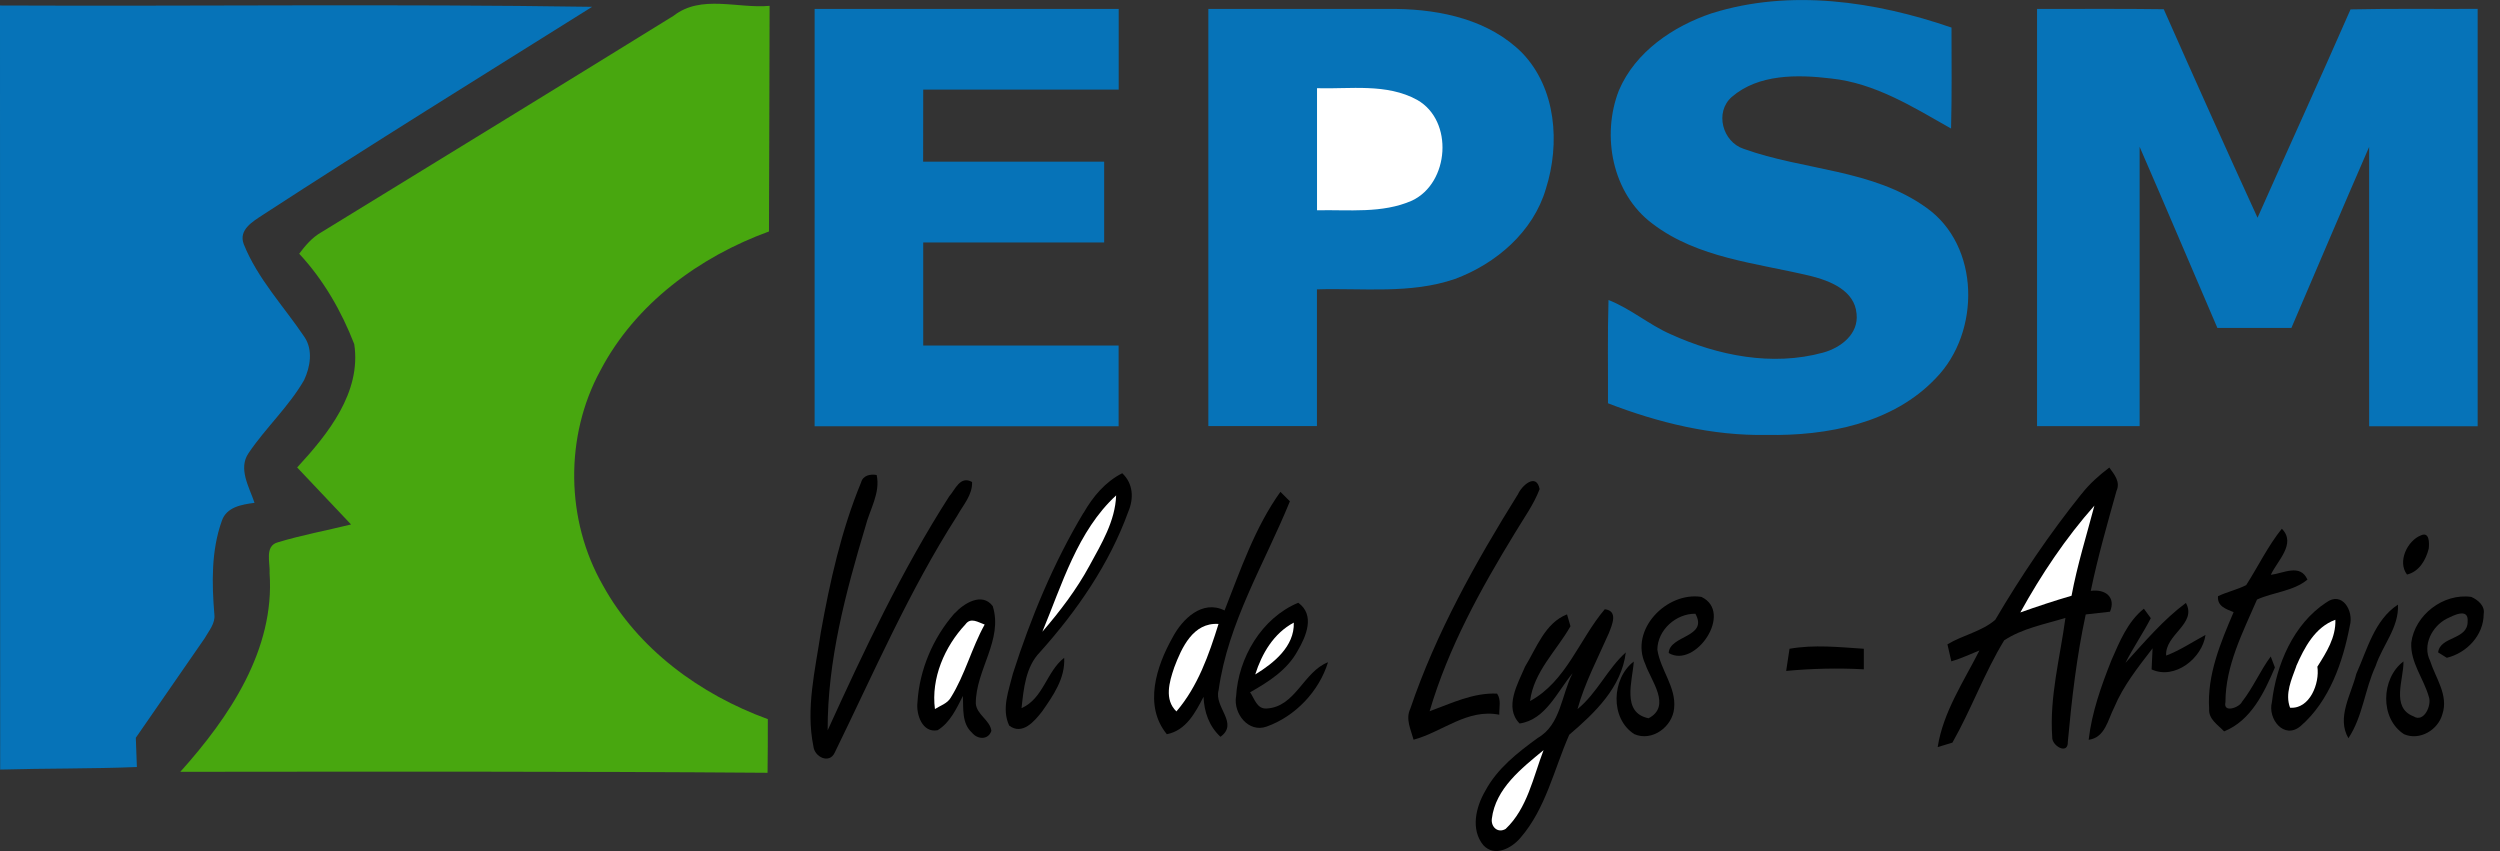
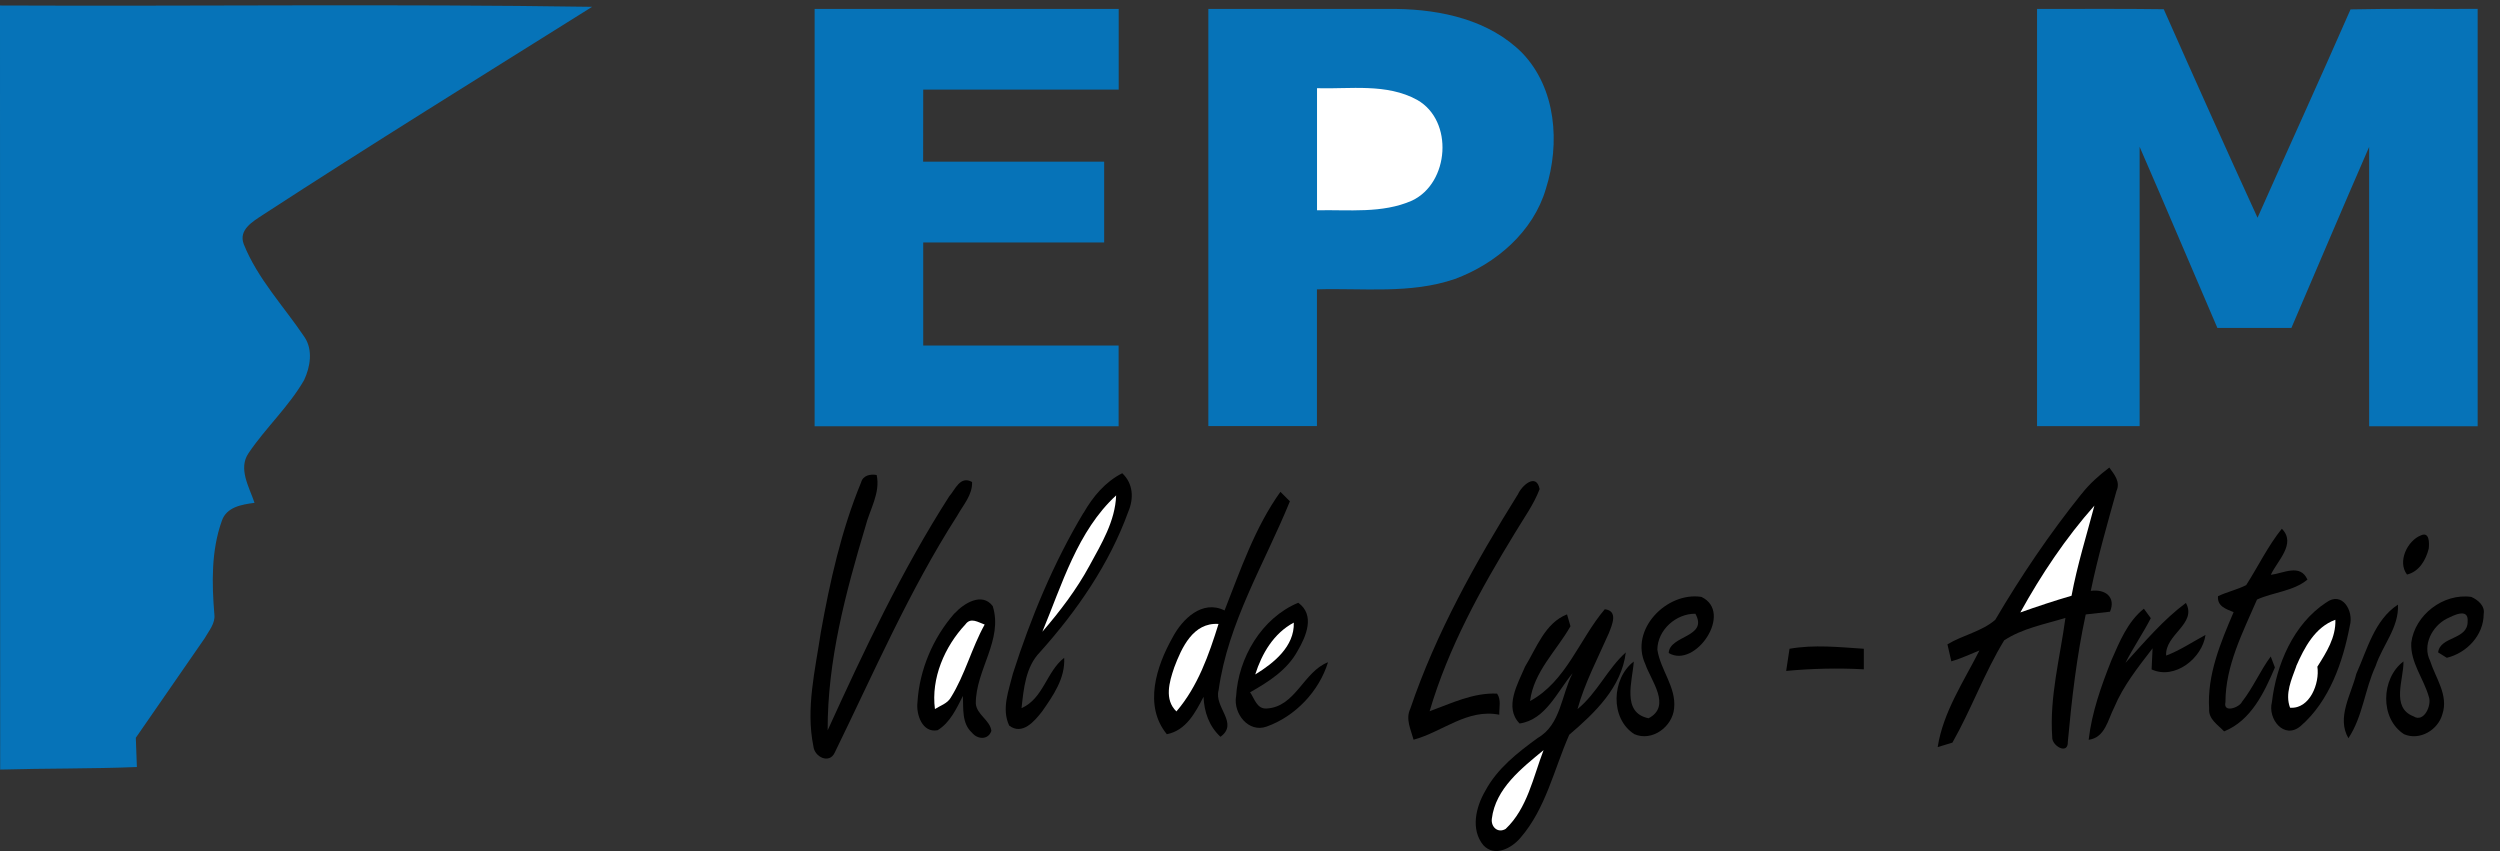
<svg xmlns="http://www.w3.org/2000/svg" id="Calque_1" viewBox="0 0 282 96">
  <rect x="0" y="0" width="282" height="96" fill="#333333" stroke="none" />
  <defs>
    <style>.cls-1{fill:#fff;}.cls-2{fill:#48a70f;}.cls-3{fill:#0673b8;}</style>
  </defs>
  <path class="cls-3" d="M0,.62c22.26,.1,44.53-.19,66.79,.15-12.41,7.78-24.88,15.49-37.16,23.48-1.11,.74-2.74,1.66-2.14,3.28,1.56,3.91,4.55,7.05,6.87,10.51,.96,1.44,.64,3.36-.06,4.84-1.73,3-4.33,5.37-6.26,8.23-1.21,1.77,.09,3.85,.67,5.61-1.43,.19-3.16,.46-3.69,2.04-1.2,3.35-1.13,7.03-.84,10.54,.13,1.03-.64,1.88-1.11,2.72-2.59,3.73-5.17,7.46-7.75,11.2,.04,1.09,.08,2.19,.12,3.3-5.14,.21-10.28,.14-15.42,.29C0,58.08,.01,29.35,0,.62H0Z" />
-   <path class="cls-2" d="M75.98,1.78c3.11-2.43,7.24-.79,10.83-1.12-.01,8.48-.05,16.97-.07,25.45-7.86,2.86-15.09,8.17-19.02,15.69-4.04,7.42-3.92,16.88,.28,24.21,3.96,7.21,10.97,12.32,18.61,15.11,0,2.01,0,4.03-.03,6.05-22.08-.17-44.16-.13-66.24-.11,5.51-6.14,10.68-13.77,10.07-22.4,.09-1.15-.61-3.08,.94-3.49,2.71-.82,5.5-1.33,8.25-2.01-2.02-2.15-4.06-4.28-6.08-6.43,3.47-3.76,7.26-8.46,6.44-13.91-1.44-3.72-3.48-7.27-6.21-10.2,.69-.92,1.45-1.82,2.45-2.39C49.46,18.09,62.74,9.97,75.98,1.78h0Z" />
-   <path class="cls-3" d="M193.11,1.49c8.83-2.77,18.42-1.34,27.02,1.62,0,3.8,.05,7.6-.05,11.39-4.26-2.41-8.56-5.13-13.56-5.65-3.75-.45-8.15-.52-11.17,2.08-1.97,1.72-1.05,5.08,1.34,5.86,6.77,2.44,14.54,2.29,20.58,6.62,6.12,4.31,6.14,14.07,1.11,19.23-4.85,5.14-12.31,6.54-19.1,6.42-6.15,.11-12.2-1.37-17.9-3.57,.02-3.88-.06-7.77,.06-11.65,2.5,.98,4.55,2.78,7.01,3.86,5.32,2.42,11.47,3.65,17.21,2.07,1.97-.54,4.02-2.09,3.76-4.38-.21-2.63-3-3.72-5.19-4.26-6.07-1.47-12.73-1.99-17.86-5.92-4.51-3.38-5.75-9.91-3.76-15.01,1.86-4.37,6.12-7.24,10.49-8.71h0Z" />
  <path class="cls-3" d="M91.9,1.01c11.43,0,22.86,0,34.29,0,0,3.04,0,6.07,0,9.1-7.35,0-14.69,0-22.05,0,0,2.71,0,5.42-.01,8.13,6.81,.01,13.61,0,20.42,0,0,3.04,0,6.07,0,9.11-6.8-.01-13.61,0-20.41,0,0,3.88,0,7.75,0,11.63,7.34,0,14.69,0,22.04,0,0,3.04,0,6.07,0,9.1-11.43,.01-22.87,0-34.29,0V1.01h0Z" />
  <path class="cls-3" d="M136.31,1.01c7.07,.01,14.15-.02,21.22,0,5.06,.07,10.5,1.26,14.18,4.97,3.84,4,4.28,10.22,2.67,15.3-1.42,4.87-5.63,8.47-10.27,10.19-5,1.72-10.37,1.01-15.56,1.17,0,5.14,0,10.28,0,15.42h-12.25c.01-15.69,0-31.37,0-47.06h0Z" />
  <path class="cls-3" d="M229.77,1.01c4.77,.01,9.54-.04,14.3,.03,3.48,7.86,7,15.71,10.58,23.52,3.48-7.84,7.05-15.65,10.49-23.5,4.78-.11,9.56-.03,14.34-.06V48.08h-12.24c-.01-10.5,0-21,0-31.51-2.96,6.79-5.85,13.62-8.77,20.42-2.78,0-5.57,0-8.35,0-2.93-6.81-5.81-13.63-8.77-20.43-.01,10.51,0,21,0,31.51h-11.57V1.01h0Z" />
  <path class="cls-1" d="M148.55,9.95c3.76,.11,7.86-.58,11.31,1.32,4.14,2.35,3.63,9.38-.59,11.36-3.35,1.48-7.15,1.01-10.71,1.09-.01-4.59-.01-9.18,0-13.77h0Z" />
  <path d="M97.13,54.42c.21-.8,1.04-.97,1.76-.84,.44,2.04-.8,3.92-1.28,5.85-2.23,7.45-4.28,15.12-4.25,22.95,4.11-9.02,8.35-18.02,13.71-26.39,.68-.76,1.23-2.38,2.58-1.62,.06,1.46-1.01,2.6-1.68,3.81-5.42,8.46-9.41,17.71-13.81,26.71-.6,1.33-2.3,.5-2.41-.72-.87-4.26,.21-8.62,.84-12.85,1.03-5.74,2.31-11.49,4.54-16.9h0Z" />
  <path d="M234.8,55.72c.89-1.14,1.98-2.11,3.13-2.98,.57,.78,1.28,1.62,.81,2.64-1.04,3.73-2.11,7.46-2.9,11.27,1.66-.23,2.85,.72,2.17,2.35-.91,.1-1.83,.21-2.74,.31-1.02,4.73-1.58,9.55-2.02,14.37,.05,1.52-1.83,.46-1.76-.55-.32-4.53,.89-8.97,1.49-13.43-2.34,.72-4.84,1.17-6.91,2.53-2.24,3.68-3.71,7.79-5.84,11.54-.42,.13-1.25,.38-1.66,.5,.62-3.96,2.93-7.38,4.71-10.9-1.05,.43-2.08,.91-3.17,1.23-.11-.48-.33-1.44-.44-1.92,1.72-1.04,3.86-1.44,5.39-2.76,2.91-4.95,6.14-9.72,9.73-14.2h0Z" />
  <path d="M122.22,57.87c1.05-1.84,2.45-3.52,4.37-4.49,1.24,1.17,1.32,2.84,.68,4.34-2.14,5.91-5.79,11.18-9.96,15.84-1.62,1.66-1.84,4.12-2.08,6.32,2.47-1.09,2.8-4.11,4.81-5.68,.13,2.31-1.24,4.26-2.49,6.05-.86,1.11-2.23,2.72-3.71,1.6-.9-1.9-.04-3.99,.42-5.88,2.01-6.28,4.56-12.44,7.95-18.11h0Z" />
  <path d="M171.21,55.79c.42-1.01,2.09-2.51,2.46-.62-.68,1.78-1.81,3.31-2.78,4.94-3.88,6.35-7.52,12.94-9.63,20.12,2.46-.9,4.92-2.11,7.61-1.99,.49,.7,.22,1.58,.25,2.38-3.63-.71-6.4,1.94-9.67,2.82-.3-1.14-.93-2.32-.37-3.49,2.9-8.56,7.36-16.51,12.12-24.16h0Z" />
  <path class="cls-1" d="M117.57,71.28c2.23-5.35,3.96-11.37,8.33-15.4-.1,2.9-1.65,5.44-3,7.92-1.46,2.7-3.34,5.16-5.34,7.48h0Z" />
  <path d="M138.13,68.86c1.8-4.57,3.42-9.36,6.3-13.38,.27,.27,.8,.8,1.07,1.07-2.86,7.01-6.99,13.69-8.04,21.3-.55,1.92,2.32,3.73,.21,5.26-1.29-1.19-1.84-2.8-1.91-4.51-.93,1.78-1.96,3.79-4.14,4.22-2.64-3.21-1.18-7.67,.64-10.9,1.09-2.08,3.35-4.31,5.87-3.06h0Z" />
  <path class="cls-1" d="M227.89,69.09c2.37-4.29,5.11-8.39,8.36-12.06-.89,3.38-1.94,6.73-2.58,10.17-1.95,.57-3.88,1.21-5.79,1.89h0Z" />
  <path d="M257.4,59.65c1.66,1.68-.54,3.62-1.25,5.19,1.44-.17,3.31-1.3,4.13,.54-1.6,1.32-3.84,1.41-5.69,2.25-1.6,3.69-3.56,7.47-3.56,11.57-.29,1.28,1.58,.61,1.87-.04,1.25-1.59,2.04-3.49,3.24-5.11,.12,.31,.35,.93,.47,1.24-1.2,2.82-2.69,5.99-5.73,7.21-.7-.74-1.78-1.38-1.69-2.55-.24-3.82,1.29-7.46,2.76-10.9-.86-.35-1.86-.66-1.76-1.8,1.03-.49,2.16-.73,3.18-1.25,1.35-2.11,2.44-4.39,4.02-6.36h0Z" />
  <path d="M273.08,60.39c.98-.45,.95,.88,.88,1.5-.32,1.27-1.07,2.59-2.45,2.92-1.11-1.46,.05-3.83,1.57-4.42h0Z" />
  <path d="M185.59,74.91c-1.8-3.88,2.41-8.19,6.33-7.58,3.66,1.74-.68,8.13-3.69,6.33,.09-2.02,4.5-1.75,3.01-4.43-2.17-.03-4.27,1.82-4.29,4.05,.34,2.29,2.15,4.24,1.89,6.63-.19,2.07-2.49,3.78-4.49,2.9-2.76-1.76-2.56-6.28-.06-8.19-.13,2.15-1.43,5.77,1.67,6.4,2.62-1.37,.27-4.24-.37-6.11h0Z" />
  <path d="M271.99,72.51c.39-3.15,3.63-5.62,6.77-5.18,.73,.32,1.57,1.01,1.4,1.92,0,2.4-1.9,4.4-4.16,4.95-.24-.15-.74-.46-.98-.61,.23-1.84,3.37-1.39,3.33-3.5,.12-1.61-1.7-.62-2.38-.29-1.64,.86-2.74,2.97-1.86,4.73,.62,1.95,2.11,3.89,1.39,6.03-.48,1.78-2.56,3.02-4.32,2.26-2.75-1.76-2.61-6.3-.07-8.21,.05,1.99-1.45,5.2,1.13,6.19,1.18,.77,2.09-1.26,1.73-2.21-.58-2.05-2.09-3.86-1.98-6.08h0Z" />
  <path d="M107.68,69.19c1.03-1.13,3.1-2.43,4.3-.82,1.2,3.8-1.92,7.19-1.91,10.98,.09,1.27,1.6,1.86,1.76,3.09-.36,1.06-1.57,.97-2.18,.22-1.18-1.07-.97-2.74-1.03-4.16-.73,1.42-1.44,3.01-2.86,3.87-1.72,.33-2.43-1.77-2.27-3.14,.22-3.68,1.76-7.29,4.18-10.05h0Z" />
  <path d="M262.39,67.97c1.81-1.35,3.14,.96,2.67,2.61-.78,4.11-2.31,8.52-5.56,11.33-1.87,1.56-3.72-.83-3.23-2.7,.5-4.26,2.43-8.81,6.11-11.24h0Z" />
  <path d="M139.43,78.58c.24-4.37,2.88-8.87,7.01-10.59,1.93,1.38,.9,3.78-.07,5.43-1.17,2.16-3.29,3.5-5.36,4.67,.5,.71,.76,1.9,1.86,1.83,3.27-.17,4.15-4.14,6.93-5.22-1,3.27-3.69,6.11-6.93,7.26-2.05,.73-3.74-1.47-3.45-3.37h0Z" />
  <path d="M181.01,68.72c1.56,.18,.83,1.77,.46,2.72-1.24,2.82-2.7,5.56-3.53,8.55,2.21-1.8,3.37-4.53,5.45-6.4-.48,3.96-3.51,6.84-6.38,9.29-1.72,3.9-2.64,8.32-5.5,11.62-.99,1.18-2.92,2.21-4.19,.84-1.46-1.78-.84-4.32,.22-6.13,1.35-2.53,3.65-4.32,5.92-5.97,2.61-1.5,2.65-4.85,3.93-7.3-1.73,2.06-3.04,5.25-5.98,5.67-1.78-1.82-.2-4.49,.62-6.42,1.29-2.11,2.25-4.92,4.73-5.89,.1,.33,.3,1.01,.39,1.34-1.58,2.78-4.14,5.11-4.56,8.44,4.1-2.23,5.56-6.99,8.44-10.37h0Z" />
  <path d="M239.78,74.74c2.15-2.35,4.22-4.82,6.79-6.73,1.29,2.36-2.38,3.54-2.23,5.94,1.57-.59,2.97-1.54,4.44-2.33-.36,2.62-3.46,5.1-6.08,3.89,.03-.59,.09-1.78,.11-2.38-1.61,2.1-3.3,4.2-4.33,6.67-.72,1.39-1.01,3.39-2.88,3.65,.36-3.12,1.42-6.08,2.57-8.98,.92-2.09,1.82-4.34,3.66-5.81,.2,.27,.58,.8,.78,1.07-.88,1.71-1.97,3.29-2.84,5h0Z" />
  <path d="M265.79,76.01c1.23-2.73,2.05-6.09,4.7-7.81,.13,2.58-1.75,4.59-2.52,6.93-1.23,2.64-1.44,5.69-3.07,8.14-1.36-2.33,.32-4.93,.89-7.26h0Z" />
  <path class="cls-1" d="M108.9,70.43c.6-.84,1.44-.23,2.17,.02-1.48,2.66-2.21,5.67-3.83,8.25-.38,.66-1.17,.89-1.78,1.28-.45-3.48,1.09-7.04,3.44-9.55h0Z" />
  <path class="cls-1" d="M259.01,75.15c.92-2.1,2.12-4.41,4.42-5.24,.07,1.99-1.01,3.68-2.03,5.29,.28,1.89-.86,4.8-3.08,4.63-.6-1.58,.17-3.2,.7-4.67h0Z" />
  <path class="cls-1" d="M132.44,75.32c.85-2.25,2.13-5.13,5.01-4.94-1.09,3.49-2.33,7.05-4.75,9.87-1.39-1.33-.8-3.34-.26-4.92h0Z" />
  <path class="cls-1" d="M141.59,76.08c.75-2.37,2.09-4.65,4.35-5.85,.09,2.69-2.26,4.57-4.35,5.85h0Z" />
  <path d="M201.87,73.18c2.76-.49,5.59-.18,8.37,0,.01,.77,.01,1.54,0,2.32-2.92-.16-5.85-.09-8.76,.18,.1-.63,.29-1.88,.38-2.51h0Z" />
  <path class="cls-1" d="M174.11,84.63c-1.17,3.04-1.82,6.55-4.27,8.87-.87,.52-1.68-.21-1.56-1.15,.41-3.4,3.36-5.69,5.83-7.73h0Z" />
</svg>